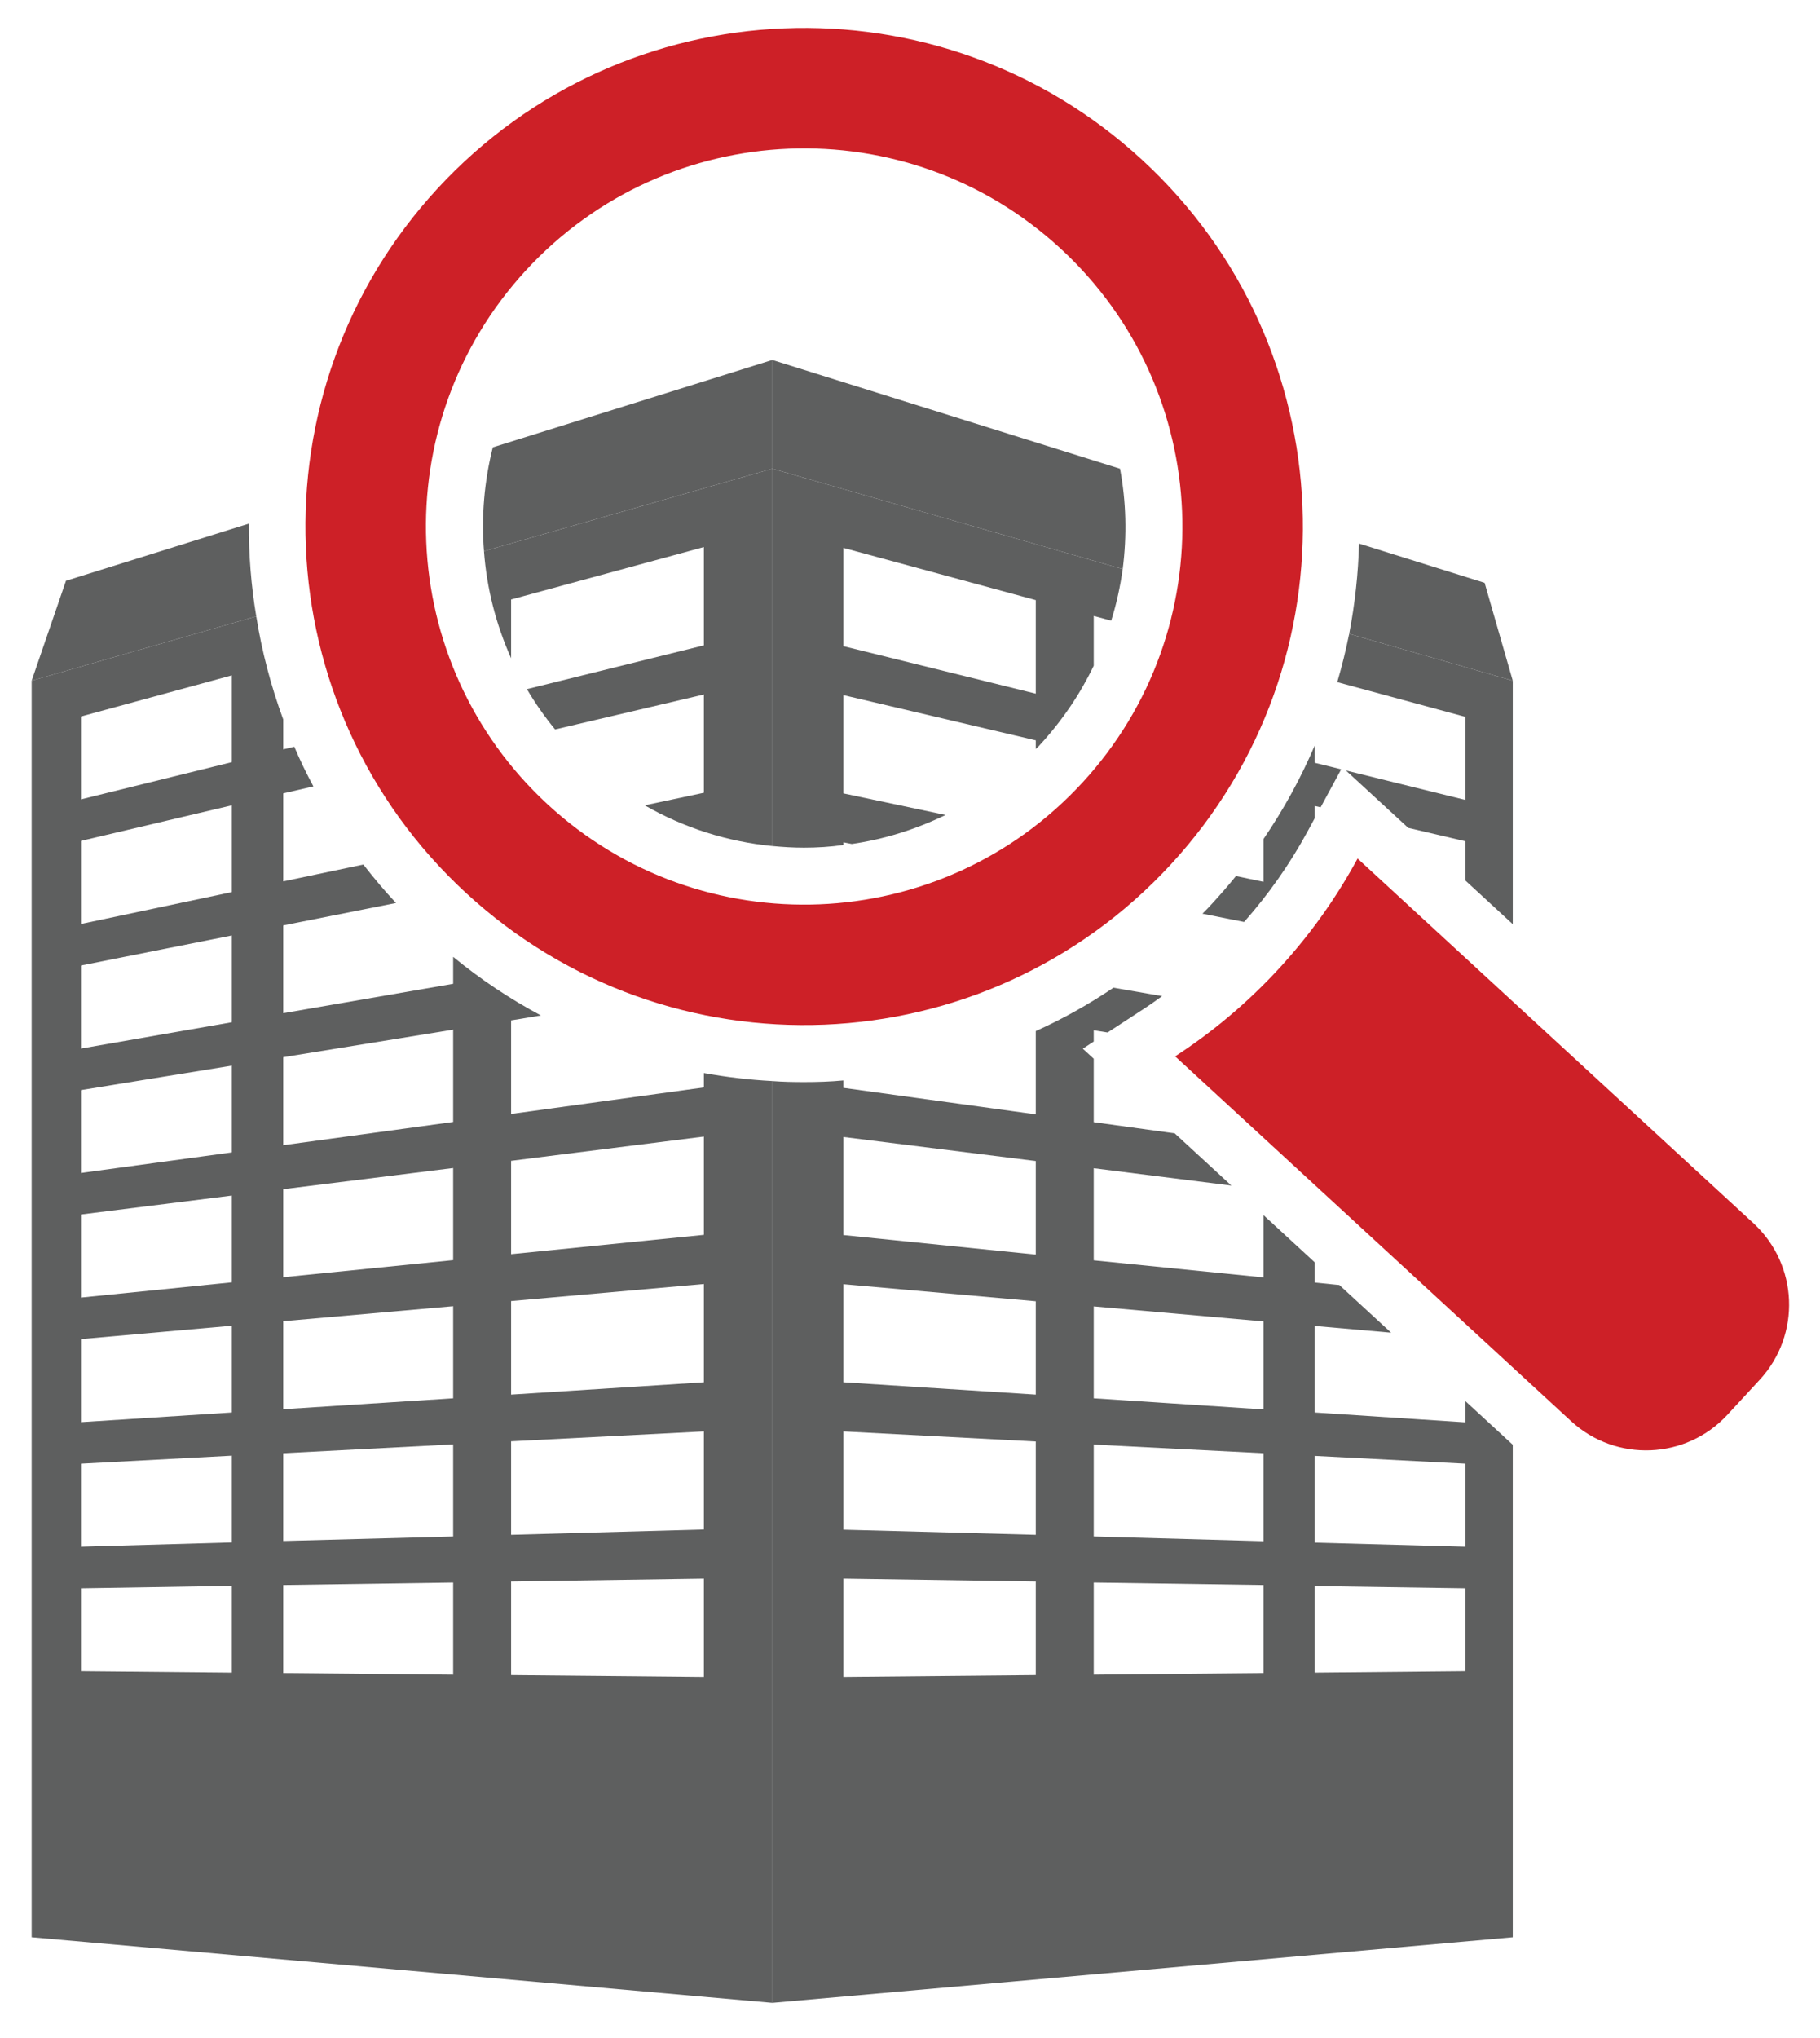
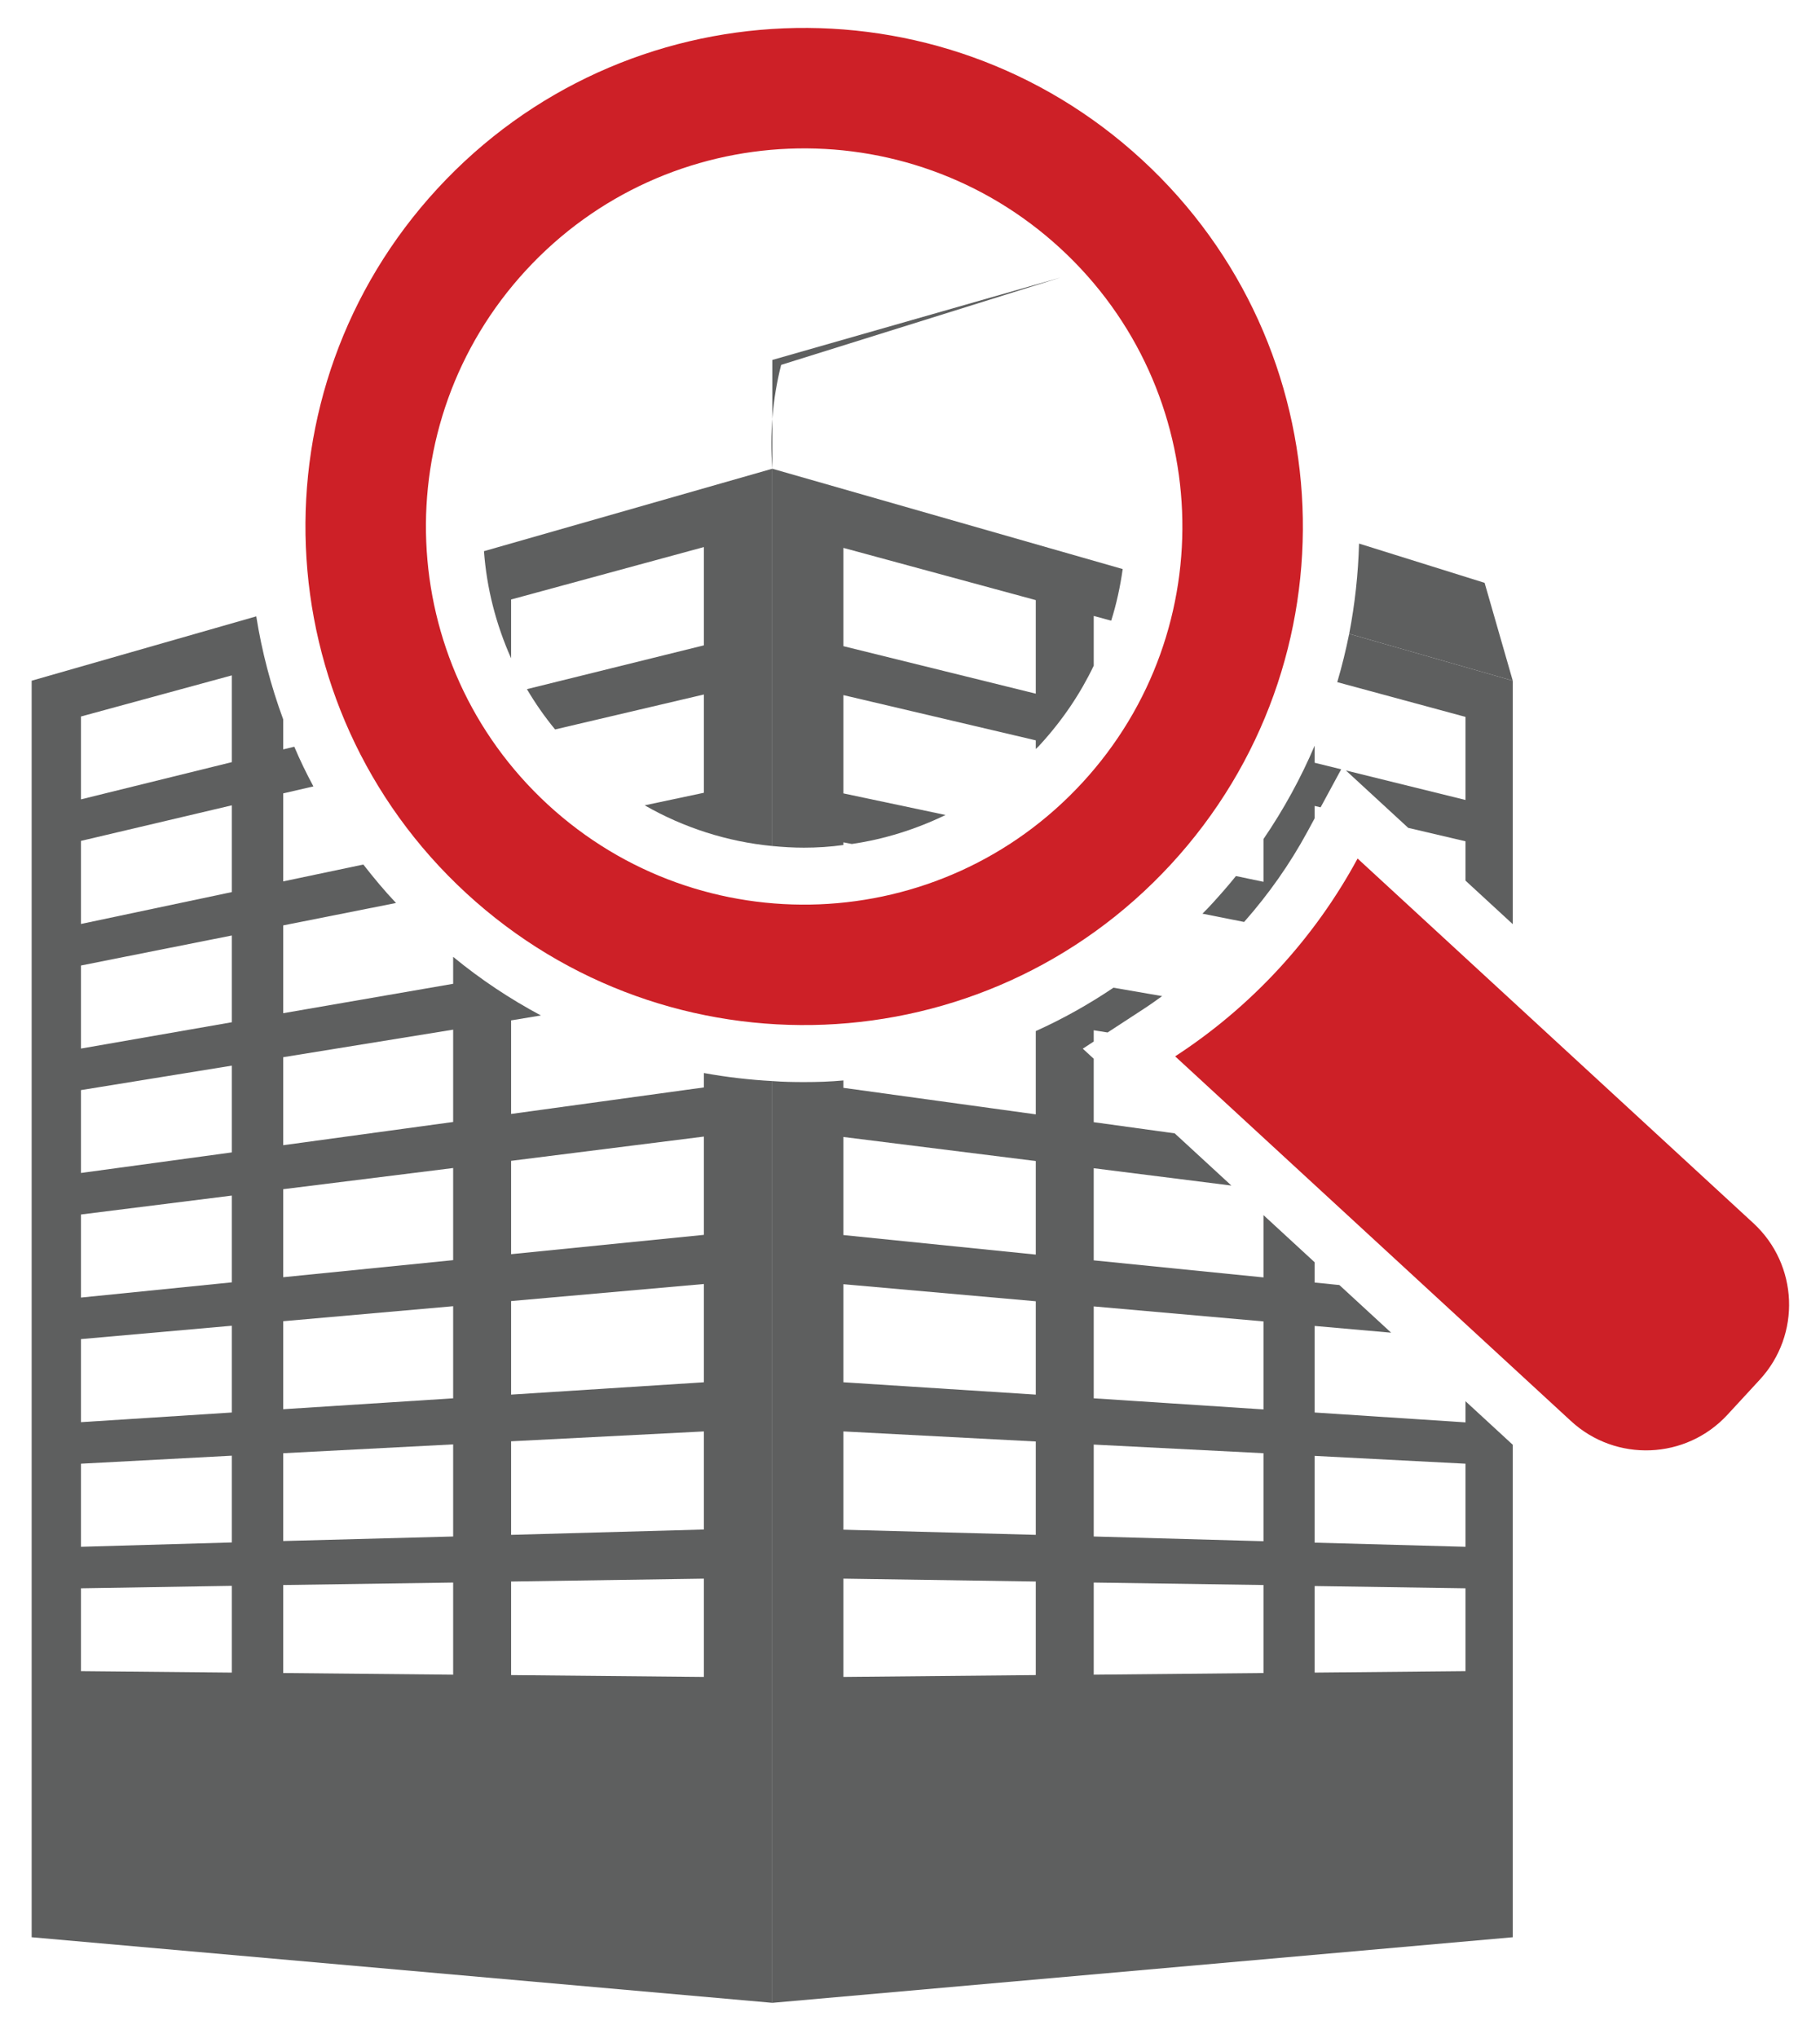
<svg xmlns="http://www.w3.org/2000/svg" width="100%" height="100%" viewBox="0 0 369 413" version="1.1" xml:space="preserve" style="fill-rule:evenodd;clip-rule:evenodd;stroke-linejoin:round;stroke-miterlimit:2;">
  <rect id="ArtBoard1" x="0" y="0" width="368.056" height="412.5" style="fill:none;" />
  <clipPath id="_clip1">
    <rect x="0" y="0" width="368.056" height="412.5" />
  </clipPath>
  <g clip-path="url(#_clip1)">
    <g>
      <clipPath id="_clip2">
-         <rect x="-3669" y="-789.433" width="4166.67" height="4028.6" />
-       </clipPath>
+         </clipPath>
      <g clip-path="url(#_clip2)">
        <rect x="-4025.87" y="-1329.32" width="4166.67" height="4028.6" style="fill:none;fill-rule:nonzero;" />
      </g>
      <path d="M98.125,111.692c0.542,7.458 2.417,14.791 5.5,21.708l-0,-11.917l39.083,-10.625l0,19.917l-35.875,8.875c1.667,2.833 3.584,5.583 5.709,8.167l30.166,-7.084l0,19.917l-12,2.542c7.917,4.541 16.75,7.375 25.875,8.25l0,-76.459l-58.458,16.709Zm44.583,138.541l-39.083,3.917l-0,-18.917l39.083,-4.916l0,19.916Zm0,29.875l-39.083,2.5l-0,-18.958l39.083,-3.458l0,19.916Zm0,29.834l-39.083,1.083l-0,-18.958l39.083,-2l0,19.875Zm0,29.875l-39.083,-0.375l-0,-18.959l39.083,-0.583l0,19.917Zm-50.833,-112.459l-34.458,4.709l-0,-17.834l34.458,-5.583l-0,18.708Zm-0,28l-34.458,3.459l-0,-17.834l34.458,-4.291l-0,18.666Zm-0,28l-34.458,2.209l-0,-17.834l34.458,-3.041l-0,18.666Zm-0,28l-34.458,0.917l-0,-17.792l34.458,-1.791l-0,18.666Zm-0,28l-34.458,-0.333l-0,-17.833l34.458,-0.5l-0,18.666Zm-44.875,-184.916l-30.583,7.541l-0,-16.791l30.583,-8.334l0,17.584Zm0,26.333l-30.583,6.458l-0,-16.833l30.583,-7.208l0,17.583Zm0,26.375l-30.583,5.333l-0,-16.833l30.583,-6.083l0,17.583Zm0,26.375l-30.583,4.167l-0,-16.792l30.583,-4.958l0,17.583Zm0,26.333l-30.583,3.084l-0,-16.834l30.583,-3.833l0,17.583Zm0,26.375l-30.583,1.959l-0,-16.834l30.583,-2.708l0,17.583Zm0,26.334l-30.583,0.875l-0,-16.834l30.583,-1.625l0,17.584Zm0,26.375l-30.583,-0.292l-0,-16.792l30.583,-0.5l0,17.584Zm95.708,-121.5l0,2.916l-39.083,5.375l-0,-18.958l6.042,-1c-6.25,-3.333 -12.209,-7.292 -17.792,-11.875l-0,5.458l-34.458,5.959l-0,-17.792l22.875,-4.542c-2.375,-2.5 -4.542,-5.125 -6.625,-7.791l-16.25,3.416l-0,-17.833l6.125,-1.417c-1.417,-2.625 -2.709,-5.291 -3.875,-8.041l-2.25,0.541l-0,-6.083c-2.5,-6.792 -4.334,-13.792 -5.459,-20.875l-45.541,13.042l-0,254.625l150.166,13.291l0,-186.791c-4.666,-0.25 -9.291,-0.792 -13.875,-1.625Z" style="fill:#5e5f5f;fill-rule:nonzero;" />
-       <path d="M51.958,124.9l-45.541,13.042l6.958,-20.25l37.083,-11.584c-0.041,6.292 0.459,12.584 1.5,18.792Z" style="fill:#5e5f5f;fill-rule:nonzero;" />
-       <path d="M156.583,72.942l0,22.041l-58.458,16.709c-0.542,-7.042 0.042,-14.125 1.792,-21.042l56.666,-17.708Z" style="fill:#5e5f5f;fill-rule:nonzero;" />
-       <path d="M227.083,94.983c1.25,6.667 1.417,13.542 0.542,20.334l-71.042,-20.334l0,-22.041l70.5,22.041Z" style="fill:#5e5f5f;fill-rule:nonzero;" />
+       <path d="M156.583,72.942l0,22.041c-0.542,-7.042 0.042,-14.125 1.792,-21.042l56.666,-17.708Z" style="fill:#5e5f5f;fill-rule:nonzero;" />
      <path d="M306.708,137.942l-33.166,-9.5c1.166,-6.042 1.833,-12.167 2,-18.292l25.458,7.958l5.708,19.834Z" style="fill:#5e5f5f;fill-rule:nonzero;" />
      <path d="M297.125,162.108l-24.246,-5.979l12.634,11.633l11.612,2.721l-0,7.971l9.583,8.821l0,-49.333l-33.166,-9.5c-0.667,3.291 -1.459,6.541 -2.417,9.791l26,7.042l-0,16.833Z" style="fill:#5e5f5f;fill-rule:nonzero;" />
      <path d="M265.1,168.492l1.442,-2.663l-0,-2.512l1.208,0.283l4.175,-7.708l-5.383,-1.325l-0,-3.459c-2.792,6.542 -6.25,12.875 -10.375,18.917l-0,8.667l-5.584,-1.167c-1.5,1.875 -3.083,3.667 -4.708,5.458c-0.667,0.75 -1.375,1.459 -2.083,2.167l8.45,1.679c4.954,-5.608 9.291,-11.75 12.858,-18.337Z" style="fill:#5e5f5f;fill-rule:nonzero;" />
      <path d="M297.125,313.442l-30.583,-0.834l-0,-17.583l30.583,1.583l-0,16.834Zm-0,25.208l-30.583,0.292l-0,-17.542l30.583,0.458l-0,16.792Zm-40.958,-53.042l-34.417,-2.25l0,-18.625l34.417,3.042l-0,17.833Zm-0,26.709l-34.417,-0.959l0,-18.625l34.417,1.75l-0,17.834Zm-0,26.708l-34.417,0.333l0,-18.666l34.417,0.5l-0,17.833Zm-46.167,-84.792l-39,-3.958l-0,-19.875l39,4.875l0,18.958Zm0,28.375l-39,-2.5l-0,-19.875l39,3.459l0,18.916Zm0,28.417l-39,-1.042l-0,-19.916l39,2.041l0,18.917Zm0,28.417l-39,0.375l-0,-19.917l39,0.583l0,18.959Zm87.125,-55.496l-0,4.287l-30.583,-2l-0,-17.541l15.508,1.37l-10.492,-9.658l-5.016,-0.504l-0,-4.112l-10.375,-9.555l-0,12.625l-34.417,-3.458l0,-18.667l27.913,3.513l-11.492,-10.579l-16.421,-2.267l0,-12.854l-2.217,-2.038l2.217,-1.45l0,-2.283l2.813,0.45l7.395,-4.825c1.246,-0.808 2.454,-1.679 3.663,-2.546l-9.871,-1.704c-5,3.375 -10.292,6.333 -15.75,8.792l0,16.875l-39,-5.375l-0,-1.5c-2.667,0.25 -5.333,0.333 -8,0.333c-2.167,0 -4.292,-0.042 -6.417,-0.208l0,186.791l150.125,-13.291l0,-99.796l-9.583,-8.825Z" style="fill:#5e5f5f;fill-rule:nonzero;" />
      <path d="M171,111.025l39,10.583l0,18.959l-39,-9.625l-0,-19.917Zm-0,60.208l-0,-0.541l1.708,0.333c6.625,-0.958 13.042,-3 19,-5.875l-20.708,-4.375l-0,-19.917l39,9.167l0,1.75c0.375,-0.333 0.667,-0.625 0.958,-0.958c4.459,-4.875 8.084,-10.25 10.792,-15.917l0,-10.083l3.542,0.958c1.083,-3.417 1.833,-6.917 2.333,-10.458l-71.042,-20.334l0,76.459c2.125,0.208 4.25,0.333 6.417,0.333c2.667,-0 5.333,-0.167 8,-0.542Z" style="fill:#5e5f5f;fill-rule:nonzero;" />
      <path d="M259.258,196.329c-6.375,6.904 -13.454,12.825 -21,17.733l80.242,73.896c9.129,8.413 23.346,7.834 31.746,-1.283l6.529,-7.075c8.425,-9.125 7.842,-23.317 -1.279,-31.729l-80.25,-73.896c-4.283,7.917 -9.604,15.429 -15.988,22.354Z" style="fill:#cd2027;fill-rule:nonzero;" />
      <path d="M219.425,158.625c-28.704,31.121 -77.217,33.083 -108.354,4.417c-31.146,-28.7 -33.117,-77.163 -4.421,-108.284c28.708,-31.116 77.221,-33.083 108.367,-4.4c31.133,28.684 33.116,77.146 4.408,108.267Zm-130.733,-120.4c-37.846,41.021 -35.238,104.933 5.816,142.754c41.067,37.821 105.034,35.217 142.888,-5.821c37.842,-41.02 35.233,-104.933 -5.825,-142.754c-41.063,-37.821 -105.029,-35.212 -142.879,5.821Z" style="fill:#cd2027;fill-rule:nonzero;" />
    </g>
  </g>
</svg>